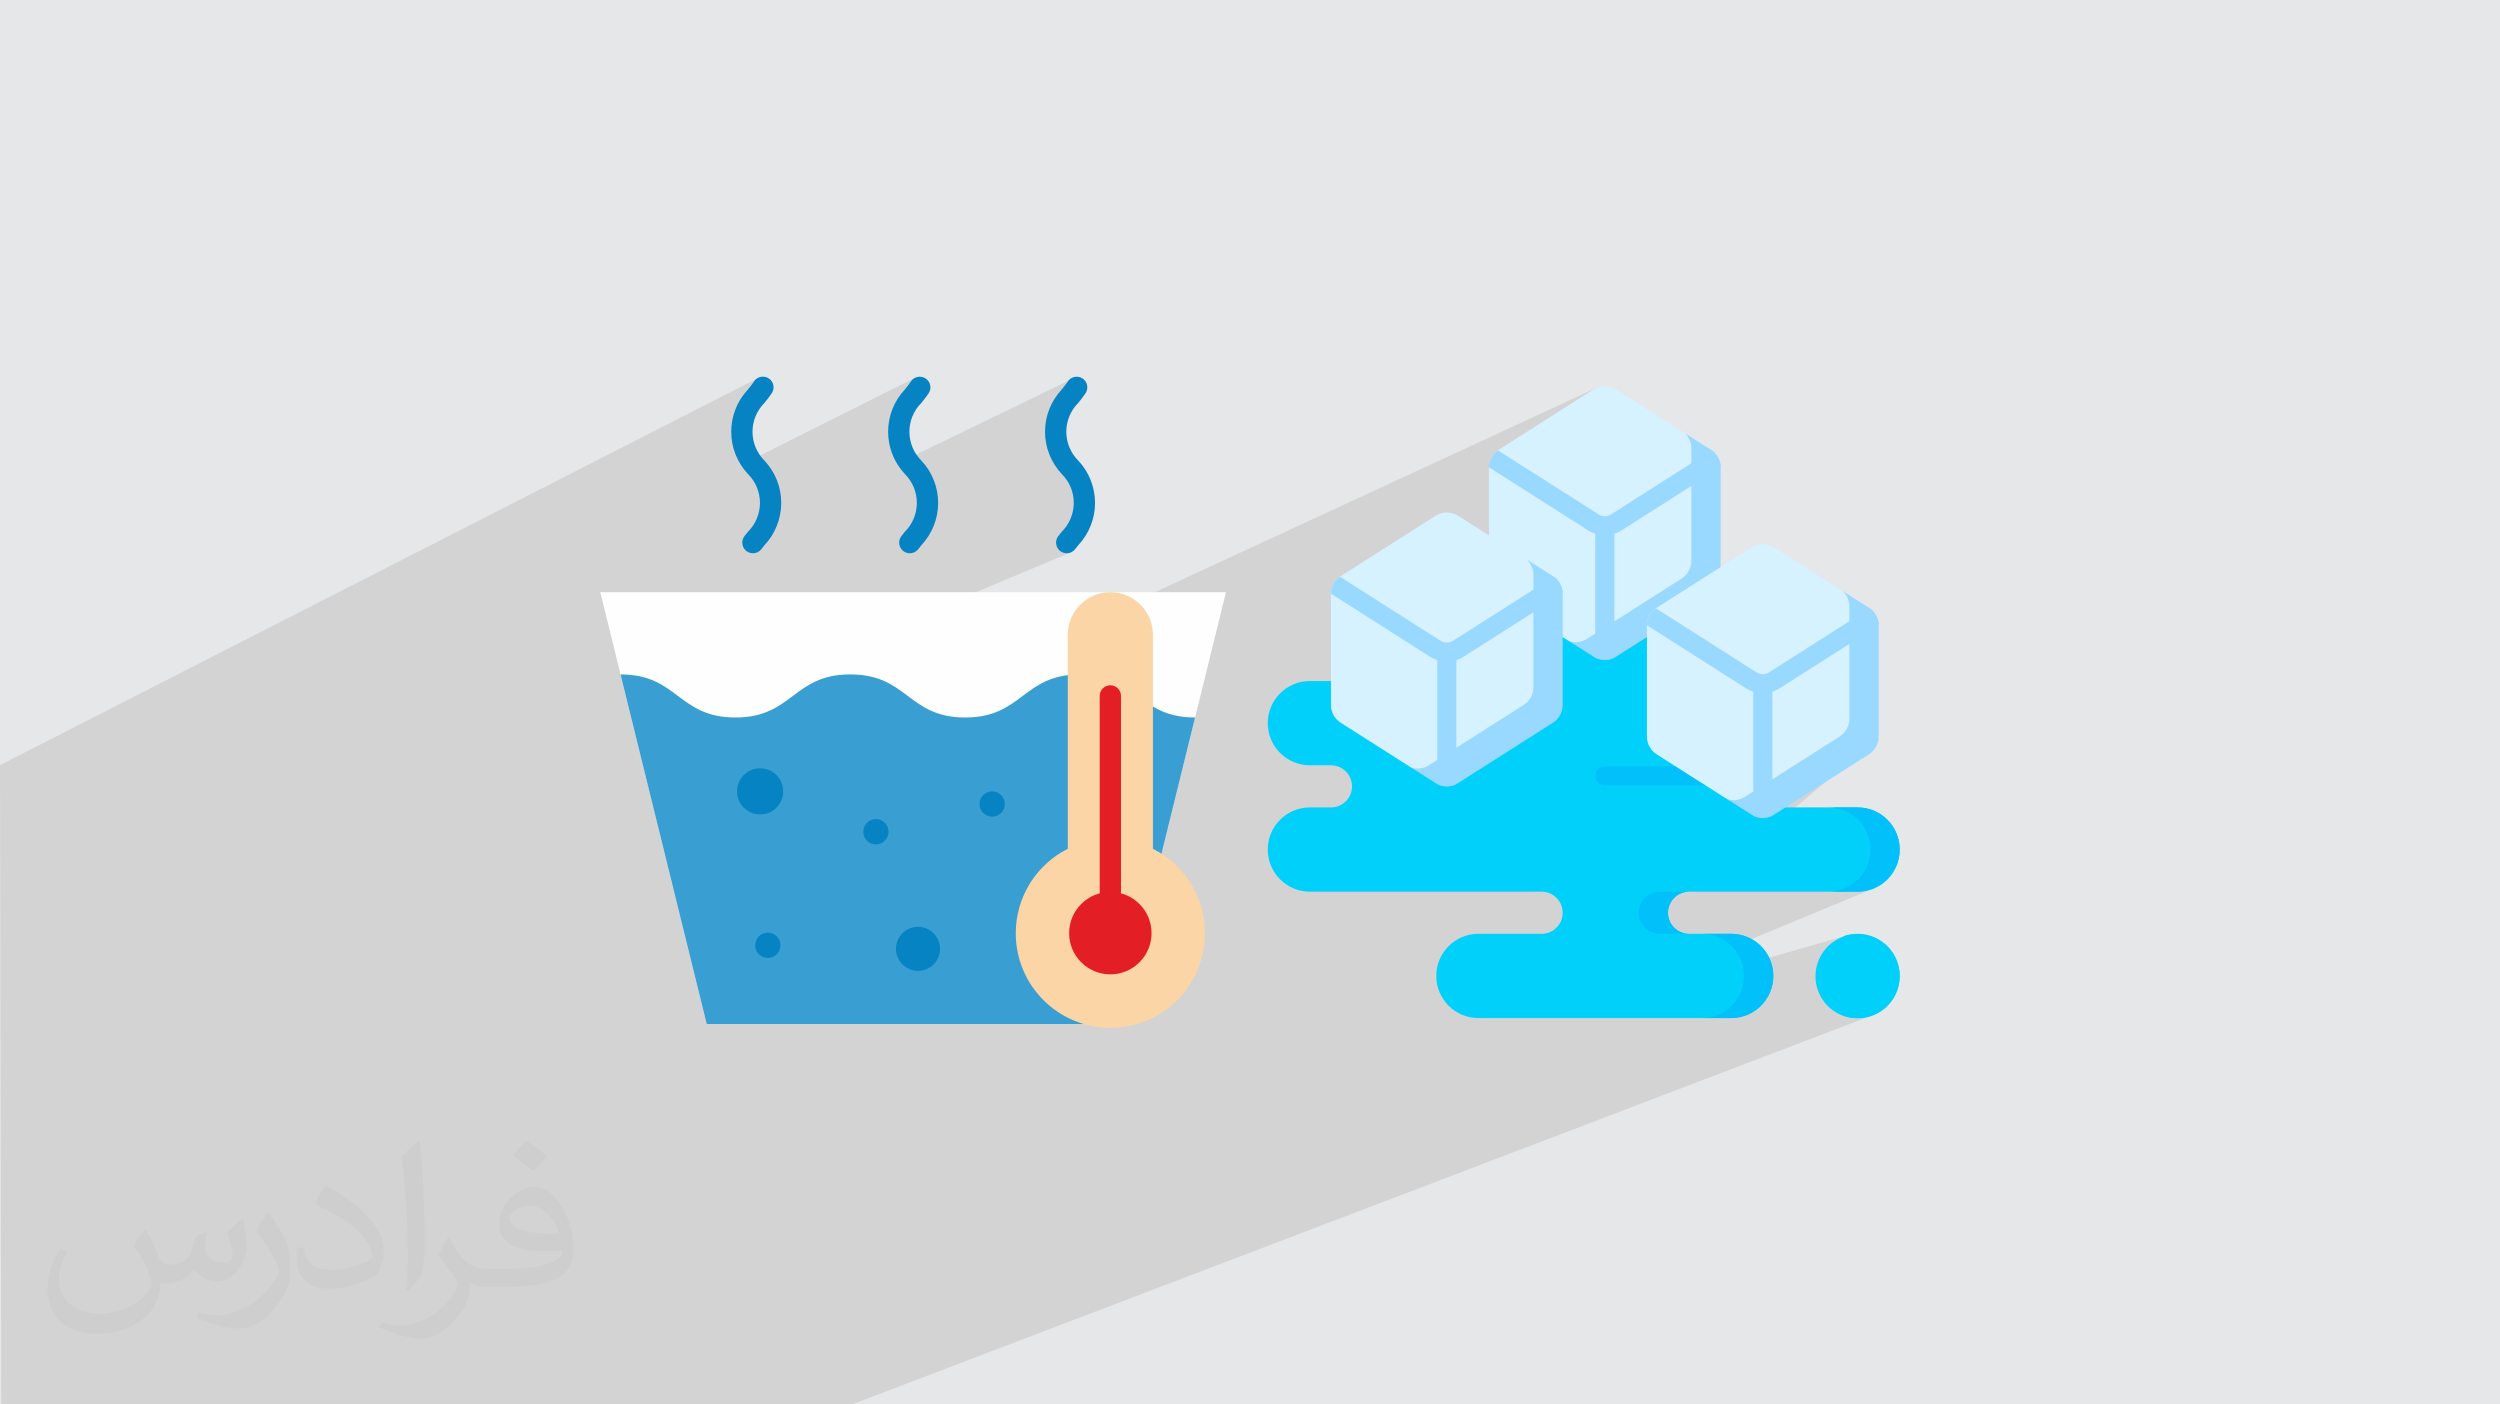
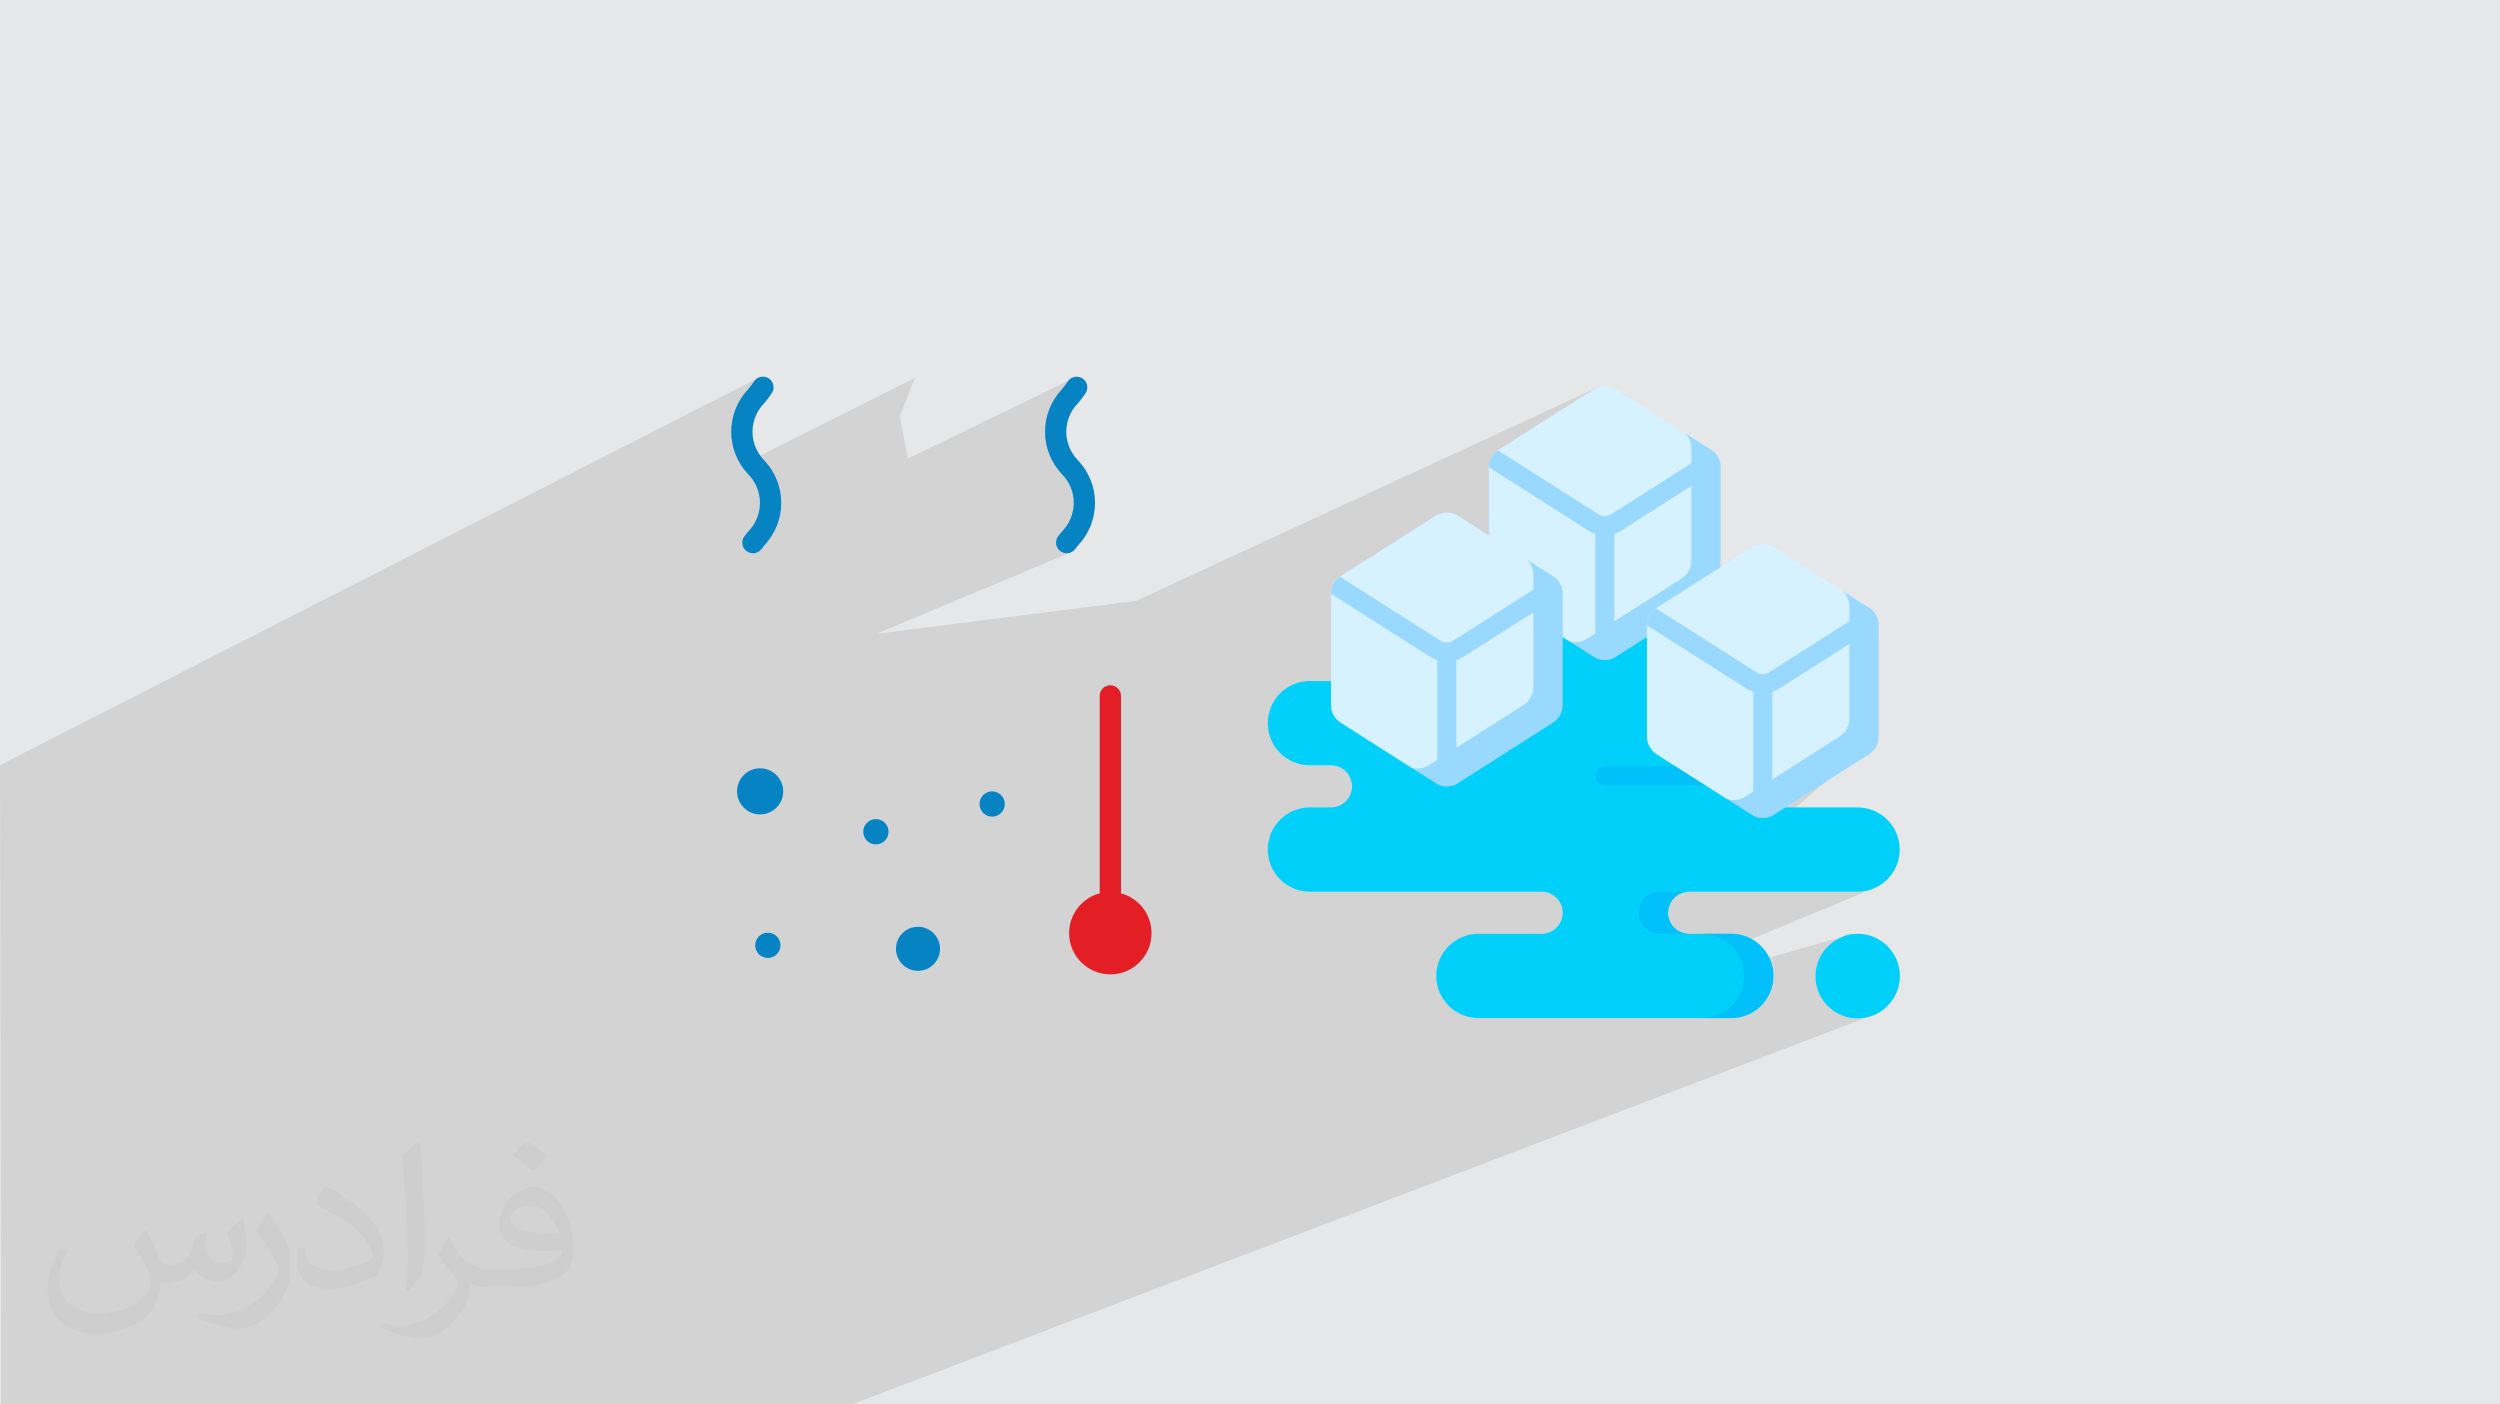
<svg xmlns="http://www.w3.org/2000/svg" xml:space="preserve" width="94.192mm" height="52.917mm" version="1.0" style="shape-rendering:geometricPrecision; text-rendering:geometricPrecision; image-rendering:optimizeQuality; fill-rule:evenodd; clip-rule:evenodd" viewBox="0 0 9404.92 5283.66">
  <defs>
    <style type="text/css">
   
    .fil7 {fill:#FEFEFE;fill-rule:nonzero}
    .fil10 {fill:#FCD5A6;fill-rule:nonzero}
    .fil11 {fill:#E31E24;fill-rule:nonzero}
    .fil4 {fill:#01C0FA;fill-rule:nonzero}
    .fil3 {fill:#01D0FB;fill-rule:nonzero}
    .fil9 {fill:#0683C2;fill-rule:nonzero}
    .fil8 {fill:#399ED1;fill-rule:nonzero}
    .fil6 {fill:#99D8FF;fill-rule:nonzero}
    .fil5 {fill:#D6F1FF;fill-rule:nonzero}
    .fil2 {fill:#373435;fill-opacity:0.031}
    .fil1 {fill:#2B2A29;fill-opacity:0.102}
    .fil0 {fill:#E6E7E8}
   
  </style>
  </defs>
  <g id="Layer_x0020_1">
    <polygon class="fil0" points="-0,0 9404.92,0 9404.92,5283.66 -0,5283.66 " />
    <path class="fil1" d="M6607.42 2449.42c69.89,84.61 459.96,321.52 459.96,321.52l-424.95 362.08 400.37 211.76 -600.94 248.77 95.03 77.89 74.2 -55.83 349.09 -100.2 89.63 302.06 -3845.15 1466.17 -3200.03 0 -4.64 -2405.31 2858.17 -1459.57 -55.64 110.99 36.45 194.04 603.25 -302.42 -57.32 145.09 30.87 158.39 634.66 -307.7 -77.03 227.62 85.65 292.42 -28.44 140.06 -733.19 307.13 976.43 -123.92 1730.83 -800.88 602.72 989.84z" />
    <path class="fil2" d="M548.54 4627.69c17.95,27.21 29.6,53.36 40.96,82.43 8.45,16.91 12.93,48.09 52.57,48.09 11.61,0 28.28,-3.42 43.06,-11.61 16.63,-8.73 29.32,-21.94 35.94,-42l15.85 -53.36 38.57 -19.02 2.64 2.64c-5.27,20.09 -6.59,39.36 -6.59,54.43 0,44.63 38.57,61.56 69.22,61.56 17.95,0 34.09,-8.73 34.09,-25.11 0,-21.13 -8.98,-57.06 -20.62,-89.29 17.95,-17.95 35.94,-35.94 56.53,-50.47l3.17 1.6c8.98,38.04 14,75.56 14,100.66 0,24.57 -10.83,51.79 -19.81,69.49 -18.49,34.87 -51.25,62.62 -90.87,62.62 -30.1,0 -63.65,-15.07 -86.66,-43.06l-1.32 0c-21.66,26.96 -55.22,51.25 -108.86,51.25l-16.63 0c-2.64,35.41 -10.29,60.49 -21.94,82.95 -31.95,62.34 -126.81,106.47 -216.1,106.47 -124.17,0 -186.51,-71.59 -186.51,-166.96 0,-58.91 19.27,-113.6 48.88,-152.42l24.29 10.04c-18.49,35.41 -30.91,68.68 -30.91,101.45 0,89.29 72.66,131.83 156.4,131.83 77.68,0 173.83,-49.41 191.28,-106.72 -6.59,-62.62 -30.1,-91.93 -66.04,-148.99 10.83,-19.02 24.83,-38.04 42.28,-58.38l3.17 0 0 0 0 0 -0.02 -0.09zm1432.13 -336.04c26.15,16.39 51.79,35.66 76.87,57.85 -14,19.81 -31.45,37.79 -53.11,53.64 -25.11,-20.34 -50.19,-37.79 -75.84,-56.27 17.42,-19.55 34.62,-38.29 52.04,-55.22l0 0 0 0 0 0 0 0 0 0 0.03 0zm13.47 244.11c-42.28,0 -76.87,27.75 -76.87,48.34 0,44.13 84.53,57.85 185.72,57.31 -12.68,-51.79 -57.06,-105.68 -108.86,-105.68l0.01 0.03zm-94.86 236.19c54.96,0 103.04,-1.6 139.74,-10.83 40.96,-10.29 75.56,-30.91 75.56,-45.17 0,-3.7 0,-8.19 -1.32,-11.89 -22.98,2.11 -49.41,2.11 -72.38,2.11 -74.49,0 -131.55,-16.91 -154.02,-58.66 -5.55,-11.61 -9.51,-24.57 -9.51,-39.36 0,-40.43 17.42,-79.79 48.09,-107 25.61,-22.45 53.89,-36.44 82.67,-36.44 52.04,0 93.51,41.75 122.57,107.54 15.85,35.94 26.68,77.4 26.68,129.72 0,34.87 -9.51,64.19 -31.17,85.85 -40.43,39.11 -114.92,53.89 -229.04,53.89l-51.79 0 0 0 -13.47 0c-28.28,0 -48.62,-5.02 -64.72,-17.42l-2.64 0c0.79,6.59 1.32,12.93 1.32,19.02 0,25.61 -8.45,58.38 -25.61,84.53 -50.72,75.3 -105.68,108.04 -153.24,108.04 -48.09,0 -107,-18.49 -160.11,-42.54l9.51 -18.49c17.17,7.13 40.96,11.89 73.7,11.89 85.85,0 198.66,-82.43 212.66,-163 -3.17,-6.59 -8.98,-15.32 -17.17,-24.57 -25.11,-29.85 -40.96,-54.68 -55.75,-80.83 12.68,-25.11 24.29,-45.17 35.13,-63.4l4.49 -0.53c36.72,74.77 69.99,117.55 144.23,117.55l11.61 0 0 0 53.89 0 0 0 0 0 0 0 0 0 0 0 0.09 0.01zm-371.98 79c6.34,-34.34 6.87,-72.91 6.87,-108.86l0 -53.36c0,-99.6 -12.68,-244.36 -22.98,-338.68 17.95,-19.27 43.06,-42 62.87,-57.31l5.81 1.6c13.47,118.62 16.63,256 16.63,383.06 0,33.3 -1.32,65.79 -4.49,89.55 -1.85,30.1 -19.27,52.83 -56.53,87.7l-8.19 -3.7zm-382.8 -157.19c1.85,46.77 24.83,83.49 105.15,83.49 49.93,0 92.19,-12.93 138.96,-35.13 8.45,-3.7 12.93,-8.73 12.93,-12.93 0,-29.32 -22.45,-68.15 -60.23,-103.55 -36.72,-33.3 -85.34,-62.62 -130.76,-82.18 -15.6,-6.59 -20.62,-13.47 -20.62,-20.09 0,-13.47 17.95,-41.75 32.77,-62.09l5.02 -0.53c52.04,27.21 110.17,67.64 153.24,112.53 39.11,41.47 63.4,83.49 63.4,129.19 0,33.81 -10.29,65.51 -26.96,95.11 -57.06,28.79 -117.83,50.72 -178.06,50.72 -73.17,0 -123.1,-34.34 -123.1,-114.92 0,-8.73 0,-22.19 3.17,-39.64l25.11 0 0 0 0 0 0 0 0 0 0 0 -0.02 0zm-132.37 -132.9l45.45 73.45c16.63,27.21 32.23,56.81 32.23,103.55l0 59.7c0,48.34 -30.91,100.13 -80.83,151.38 -39.11,34.62 -73.7,49.41 -105.68,49.41 -47.55,0 -101.98,-14.79 -164.85,-41.75l7.13 -18.49c19.81,5.27 42.79,9.77 71.06,9.77 90.36,-0.53 182.8,-66.57 225.08,-147.15 5.02,-9.26 6.87,-17.95 6.87,-24.04 0,-9.26 -5.02,-19.55 -8.98,-28.79 -22.98,-43.31 -48.62,-82.95 -76.87,-119.68 14.79,-23.25 29.6,-45.7 45.7,-67.9l3.7 0.53 0 0 0 0 0 0 0 0 0 0 -0.02 0.01z" />
    <path class="fil3" d="M5624.14 2562.03l-696.36 0c-87.54,0 -158.49,70.96 -158.49,158.49 0,87.54 70.96,158.49 158.49,158.49l79.24 0c43.77,0 79.25,35.48 79.25,79.25 0,43.76 -35.49,79.24 -79.25,79.24l-79.24 0c-87.54,0 -158.49,70.95 -158.49,158.49 0,87.53 70.96,158.49 158.49,158.49l871.68 0c43.77,0 79.25,35.48 79.25,79.24 0,43.76 -35.49,79.25 -79.25,79.25l-237.73 0c-87.53,0 -158.49,70.95 -158.49,158.48 0,87.54 70.96,158.49 158.49,158.49l950.94 0c87.53,0 158.48,-70.95 158.48,-158.49 0,-87.53 -70.95,-158.48 -158.48,-158.48l-158.49 0c-43.76,0 -79.24,-35.48 -79.24,-79.25 0,-43.76 35.48,-79.24 79.24,-79.24l633.95 0c87.53,0 158.49,-70.96 158.49,-158.49 0,-87.53 -70.96,-158.49 -158.49,-158.49l-271.26 0 0 -707.36 -918.96 0 -173.78 231.89z" />
    <circle class="fil3" transform="matrix(0.04 -0.171 0.171 0.04 6988.13 3672.56)" r="901.73" />
    <path class="fil4" d="M6473.05 2954.51l-435.85 0c-19.82,0 -35.88,-16.06 -35.88,-35.87 0,-19.82 16.07,-35.88 35.88,-35.88l435.85 0c19.81,0 35.87,16.06 35.87,35.88 0,19.81 -16.06,35.88 -35.87,35.88l0 -0.01z" />
    <path class="fil4" d="M6354.17 3354.48l-110.01 0c-43.76,0 -79.24,35.48 -79.24,79.24 0,43.76 35.48,79.25 79.24,79.25l110.01 0c-43.76,0 -79.24,-35.48 -79.24,-79.25 0.01,-43.76 35.49,-79.24 79.24,-79.24l0 0z" />
-     <path class="fil4" d="M6988.13 3037.5l-110.01 0c87.53,0 158.49,70.95 158.49,158.48 0,87.53 -70.96,158.49 -158.49,158.49l110.01 0c87.53,0 158.49,-70.96 158.49,-158.49 0,-87.53 -70.96,-158.48 -158.49,-158.48z" />
    <path class="fil4" d="M6512.67 3512.96l-110.02 0c87.54,0 158.49,70.96 158.49,158.49 0,87.53 -70.96,158.49 -158.49,158.49l110.02 0c87.53,0 158.48,-70.96 158.48,-158.49 0,-87.53 -70.95,-158.49 -158.48,-158.49l0 0z" />
    <path class="fil3" d="M6988.13 3512.96c-19.34,0 -37.86,3.48 -55.01,9.83 60.42,22.36 103.48,80.48 103.48,148.66 0,68.19 -43.06,126.31 -103.48,148.66 17.14,6.34 35.67,9.83 55.01,9.83 87.53,0 158.49,-70.95 158.49,-158.49 0,-87.53 -70.96,-158.49 -158.49,-158.49l0 0z" />
    <path class="fil5" d="M5902.72 2411.91l18.07 8.04 80.53 23.22 372.89 -255.46 0 -530.06 -35.87 -28.09 -258.6 -164.56c-25.96,-16.52 -59.13,-16.52 -85.09,0l-356.6 226.93c-22.87,14.55 -36.7,39.76 -36.7,66.86l0 417.83c0,27.1 13.84,52.31 36.7,66.86l264.67 168.44z" />
    <path class="fil6" d="M6436.35 1691.93l-98 -62.37c15.6,14.81 24.68,35.52 24.68,57.46l0 422.62c0,27.09 -13.84,52.31 -36.69,66.85l-356.6 226.93c-20.24,12.88 -44.84,15.67 -67,8.48l91.92 58.5c25.96,16.51 59.13,16.51 85.09,0l356.6 -226.93c22.86,-14.55 36.69,-39.77 36.69,-66.86l0 -417.83c0,-27.1 -13.84,-52.31 -36.69,-66.86l0 0z" />
    <path class="fil6" d="M6473.01 1757.83c-0.3,-25.45 -12.81,-49.12 -33.49,-63.73l-379.04 241.2c-14.14,9 -32.42,9.01 -46.57,0l-379.04 -241.2c-20.68,14.62 -33.19,38.28 -33.49,63.73l374.01 238c8.19,5.21 16.91,9.23 25.92,12.15l0 466.17c22.54,11.45 49.22,11.45 71.75,0l0 -466.16c9.01,-2.94 17.74,-6.94 25.93,-12.16l374 -238z" />
    <path class="fil5" d="M5308.39 2887.37l18.07 8.05 80.53 23.21 372.88 -255.45 0 -530.06 -35.86 -28.09 -258.6 -164.56c-25.96,-16.52 -59.14,-16.52 -85.1,0l-356.59 226.93c-22.87,14.55 -36.7,39.76 -36.7,66.85l0 417.84c0,27.09 13.84,52.31 36.7,66.85l264.67 168.44z" />
    <path class="fil6" d="M5842.01 2167.4l-98 -62.38c15.6,14.82 24.69,35.53 24.69,57.47l0 422.61c0,27.1 -13.85,52.31 -36.7,66.86l-356.6 226.93c-20.23,12.88 -44.83,15.67 -67,8.48l91.93 58.5c25.96,16.51 59.13,16.51 85.09,0l356.6 -226.93c22.86,-14.55 36.69,-39.77 36.69,-66.86l0 -417.83c0,-27.1 -13.84,-52.31 -36.7,-66.86z" />
    <path class="fil6" d="M5878.68 2233.29c-0.31,-25.44 -12.81,-49.12 -33.5,-63.73l-379.03 241.21c-14.14,9 -32.42,9 -46.57,0l-379.04 -241.21c-20.68,14.62 -33.18,38.29 -33.49,63.73l374 238.01c8.2,5.21 16.92,9.22 25.93,12.15l0 466.16c22.54,11.46 49.21,11.46 71.75,0l0 -466.15c9.01,-2.95 17.74,-6.95 25.93,-12.16l374 -238.01z" />
    <path class="fil5" d="M6497.06 3006.24l18.06 8.04 80.53 23.22 372.89 -255.45 0 -530.06 -35.87 -28.09 -258.6 -164.57c-25.96,-16.51 -59.13,-16.51 -85.09,0l-356.6 226.93c-22.86,14.55 -36.7,39.76 -36.7,66.86l0 417.84c0,27.09 13.84,52.31 36.7,66.86l264.68 168.43z" />
    <path class="fil6" d="M7030.68 2286.26l-98.01 -62.37c15.61,14.81 24.69,35.53 24.69,57.46l0 422.62c0,27.09 -13.84,52.31 -36.7,66.85l-356.6 226.94c-20.23,12.87 -44.83,15.67 -67,8.47l91.93 58.5c25.96,16.52 59.13,16.52 85.09,0l356.6 -226.93c22.86,-14.55 36.7,-39.77 36.7,-66.86l0 -417.83c-0.01,-27.1 -13.85,-52.31 -36.7,-66.86z" />
    <path class="fil6" d="M7067.35 2352.16c-0.31,-25.44 -12.81,-49.12 -33.5,-63.73l-379.04 241.2c-14.14,9 -32.41,9.01 -46.56,0l-379.04 -241.2c-20.69,14.62 -33.19,38.29 -33.5,63.73l374.01 238.01c8.19,5.21 16.91,9.22 25.92,12.15l0 466.16c22.54,11.45 49.22,11.45 71.75,0l0 -466.16c9.01,-2.94 17.74,-6.94 25.93,-12.15l374.01 -238.01z" />
-     <polygon class="fil7" points="4211.69,3852.26 2658.64,3852.26 2258.3,2227.9 4612.04,2227.9 " />
-     <path class="fil8" d="M2658.64 3852.26l1553.05 0 284.22 -1153.05c-216.17,0 -216.17,-162.09 -432.4,-162.09 -216.22,0 -216.17,162.09 -432.4,162.09 -216.22,0 -216.13,-162.09 -432.28,-162.09 -216.15,0 -216.13,162.09 -432.27,162.09 -216.12,0 -216.05,-162.09 -432.1,-162.09l0 0.16 324.16 1314.99z" />
    <path class="fil9" d="M2832.38 2081.34c-22.1,0 -40.01,-17.92 -40.01,-40.02 0,-8.84 2.93,-17.43 8.33,-24.43 4.27,-5.58 8.67,-11 13.06,-16.45 28.9,-28.75 45.18,-67.9 45.18,-108.67 0,-40.78 -16.29,-79.93 -45.18,-108.68 -40.39,-43.02 -62.92,-99.89 -62.92,-158.95 0,-59.05 22.54,-115.91 62.93,-158.95 8.26,-10.2 16.02,-19.86 22.75,-30.01 7.37,-11.35 20,-18.21 33.55,-18.21 22.12,0 40.04,17.93 40.04,40.04 0,7.91 -2.35,15.65 -6.73,22.22 -8.84,13.41 -18.3,25.05 -27.32,36.31 -28.9,28.76 -45.18,67.9 -45.18,108.68 0,40.78 16.29,79.93 45.18,108.68 40.39,43.01 62.93,99.95 62.93,159 0,59.05 -22.55,115.98 -62.93,159.01 -4,4.94 -8.01,9.91 -11.9,14.96 -7.57,9.77 -19.24,15.49 -31.61,15.49 -0.05,0 -0.11,0 -0.16,0l0 0z" />
-     <path class="fil9" d="M3422.63 2081.34c-22.09,0 -40,-17.92 -40,-40.02 0,-8.84 2.93,-17.43 8.32,-24.43 4.28,-5.58 8.68,-11.02 13.07,-16.48 28.9,-28.74 45.17,-67.89 45.17,-108.67 0,-40.78 -16.28,-79.92 -45.17,-108.67 -40.41,-43.01 -62.94,-99.91 -62.94,-158.95 0,-59.04 22.54,-115.92 62.95,-158.95 8.26,-10.2 16.02,-19.86 22.72,-30.01 7.39,-11.24 19.97,-18.02 33.44,-18.02 22.11,0 40.04,17.93 40.04,40.05 0,7.82 -2.3,15.49 -6.6,22.02 -8.83,13.41 -18.3,25.05 -27.34,36.31 -28.9,28.75 -45.17,67.9 -45.17,108.68 0,40.78 16.28,79.92 45.17,108.67 40.45,43.03 62.96,99.94 62.96,159.01 0,59.06 -22.52,115.97 -62.95,159.01 -3.97,4.97 -8.01,9.91 -11.91,14.99 -7.57,9.76 -19.23,15.48 -31.58,15.48 -0.05,0 -0.12,0 -0.16,0l-0.01 0z" />
    <path class="fil9" d="M4012.88 2081.34c-22.09,-0.03 -39.99,-17.95 -39.99,-40.04 0,-8.83 2.93,-17.41 8.31,-24.41 4.27,-5.58 8.7,-11.02 13.06,-16.47 28.9,-28.75 45.18,-67.9 45.18,-108.68 0,-40.78 -16.29,-79.92 -45.18,-108.67 -40.37,-43.01 -62.91,-99.91 -62.91,-158.94 0,-59.02 22.55,-115.91 62.91,-158.93 8.26,-10.22 16.01,-19.85 22.74,-30.01 7.41,-11.25 19.98,-18.03 33.45,-18.03 22.12,0 40.04,17.92 40.04,40.04 0,7.82 -2.29,15.48 -6.58,22.01 -8.84,13.4 -18.31,25.05 -27.35,36.31 -28.9,28.75 -45.18,67.9 -45.18,108.68 0,40.78 16.29,79.92 45.18,108.67 40.39,43.02 62.93,99.95 62.93,159.01 0,59.05 -22.55,115.97 -62.93,159 -4,4.94 -8.01,9.91 -11.92,14.99 -7.58,9.77 -19.25,15.49 -31.61,15.49 -0.04,0 -0.09,0 -0.14,0l0 0z" />
    <circle class="fil9" cx="2859.51" cy="2977.08" r="86.78" />
    <circle class="fil9" cx="3453.47" cy="3569.39" r="82.82" />
    <circle class="fil9" cx="2888.57" cy="3556.28" r="47.56" />
    <circle class="fil9" cx="3295.09" cy="3129.04" r="47.56" />
    <circle class="fil9" cx="3732.45" cy="3024.67" r="47.56" />
-     <path class="fil10" d="M4337.25 3193.08l0 -805.01c0,-88.44 -71.71,-160.15 -160.15,-160.15 -88.43,0 -160.15,71.71 -160.15,160.15l0 805.01c-119.98,60.41 -195.69,183.39 -195.69,317.77 0,196.49 159.35,355.84 355.84,355.84 196.49,0 355.84,-159.35 355.84,-355.84 0,-134.38 -75.72,-257.36 -195.7,-317.79l0.01 0.02z" />
    <circle class="fil11" cx="4177.06" cy="3510.48" r="155.04" />
    <path class="fil11" d="M4177.09 2578c-22.11,0 -40.04,17.93 -40.04,40.04l0 737.4c0,22.11 17.93,40.03 40.04,40.03 22.11,0 40.03,-17.92 40.03,-40.03l0 -737.4c-0.01,-22.11 -17.92,-40.03 -40.03,-40.04z" />
  </g>
</svg>